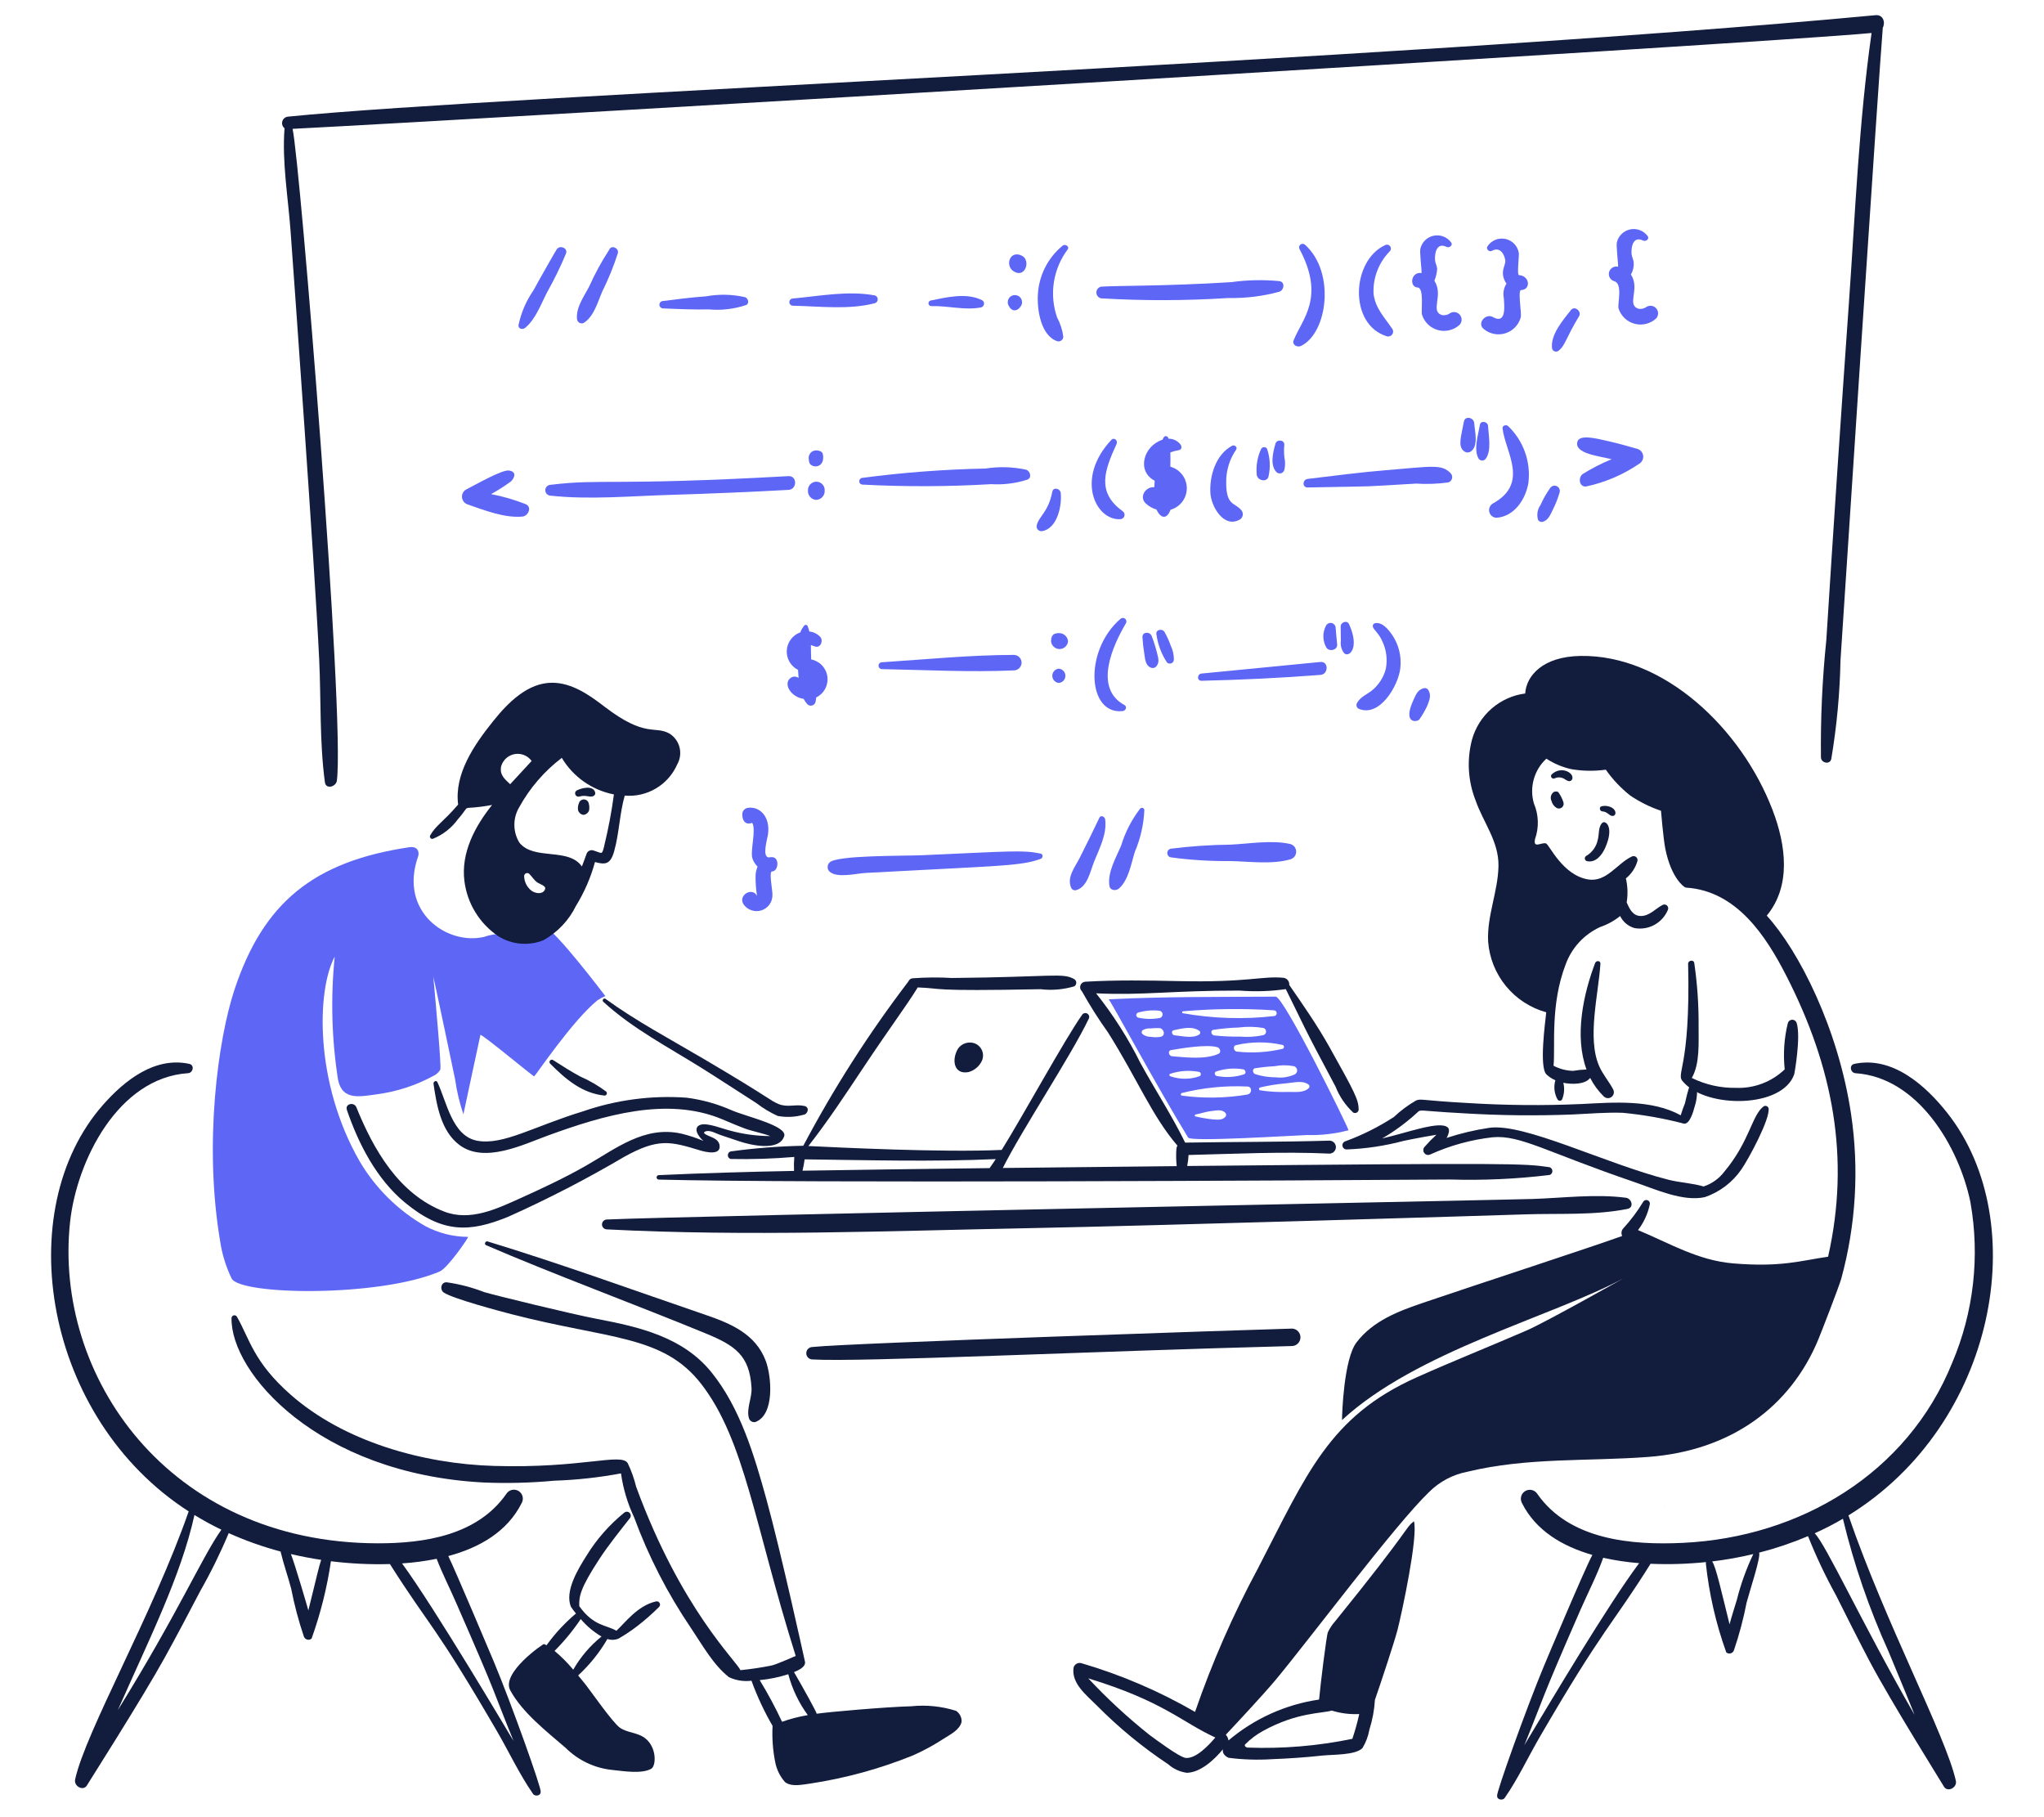
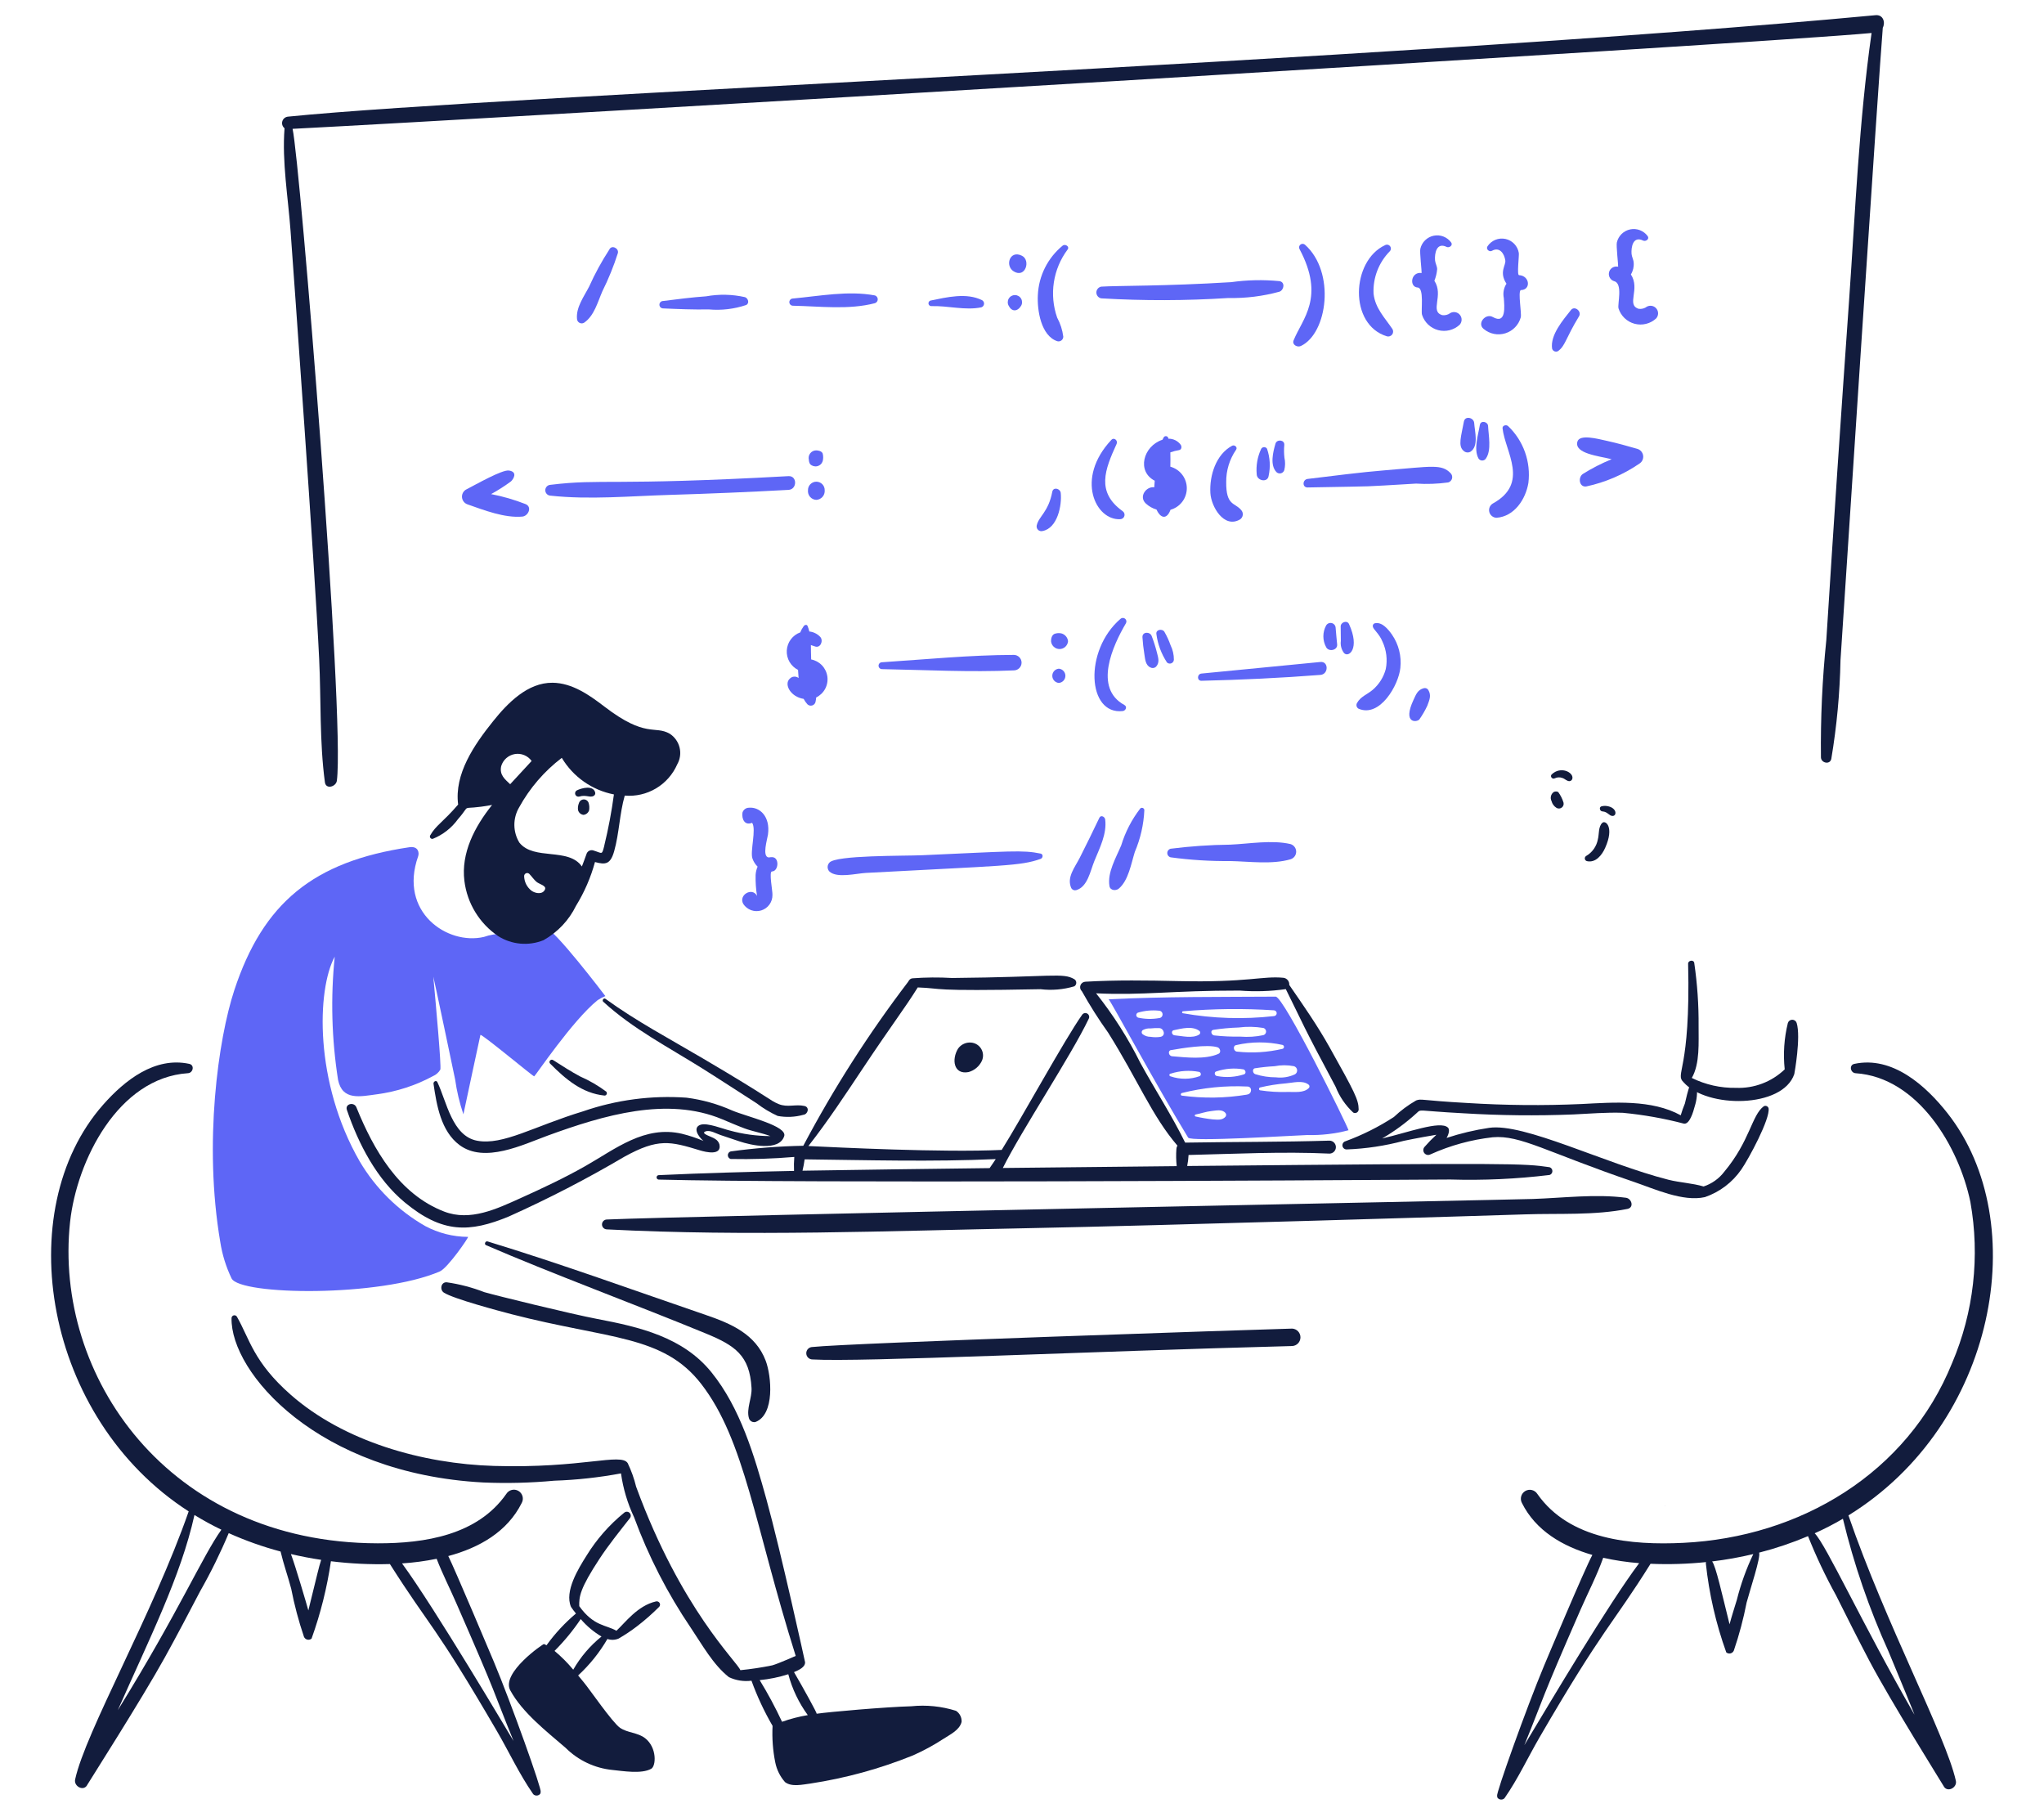
<svg xmlns="http://www.w3.org/2000/svg" width="540" height="480" viewBox="0 0 540 480" fill="none">
  <path d="M419.224 227.461C421.57 228.001 423.228 225.841 424.07 223.951C426.549 218.411 424.148 216.575 423.317 217.345C422.202 218.362 422.507 220.401 422.121 221.778C421.946 222.676 421.582 223.526 421.051 224.271C420.521 225.016 419.837 225.639 419.045 226.098C418.922 226.174 418.822 226.284 418.76 226.416C418.697 226.547 418.674 226.693 418.693 226.837C418.712 226.982 418.772 227.117 418.866 227.228C418.96 227.339 419.084 227.42 419.224 227.461Z" fill="#121C3D" />
  <path d="M423.36 214.331C424.71 214.407 425.134 215.541 426.022 215.53C427.056 215.53 427.216 213.821 425.361 213.119C424.662 212.856 423.902 212.802 423.174 212.962C422.358 213.127 422.596 214.302 423.36 214.331Z" fill="#121C3D" />
  <path d="M410.451 209.226C410.094 209.491 409.842 209.875 409.74 210.308C409.638 210.741 409.692 211.196 409.892 211.594C410.086 212.355 410.571 213.009 411.242 213.416C411.456 213.533 411.699 213.585 411.942 213.566C412.184 213.548 412.416 213.459 412.609 213.311C412.803 213.162 412.948 212.961 413.029 212.732C413.11 212.502 413.123 212.254 413.065 212.017C412.759 211.013 412.286 210.068 411.666 209.22C411.48 209.116 411.271 209.062 411.058 209.063C410.845 209.064 410.636 209.12 410.451 209.226Z" fill="#121C3D" />
  <path d="M410.756 205.586C411.067 205.437 411.404 205.352 411.748 205.337C412.092 205.321 412.435 205.376 412.757 205.497C413.44 205.707 413.872 206.307 414.596 206.347C414.813 206.341 415.02 206.252 415.173 206.099C415.327 205.945 415.416 205.738 415.422 205.521C415.584 203.977 412.322 202.305 409.952 204.546C409.393 205.065 410.103 205.948 410.756 205.586Z" fill="#121C3D" />
  <path d="M474.66 270.216C474.583 269.967 474.429 269.75 474.22 269.595C474.01 269.44 473.757 269.357 473.496 269.357C473.236 269.357 472.983 269.44 472.773 269.595C472.564 269.75 472.409 269.967 472.333 270.216C471.345 274.22 471.063 278.365 471.498 282.466C469.789 284.106 467.767 285.384 465.552 286.223C463.337 287.063 460.975 287.446 458.608 287.35C454.57 287.422 450.574 286.525 446.953 284.737C449.142 280.957 448.718 275.211 448.748 271.064C448.793 265.473 448.409 259.888 447.601 254.356C447.466 253.427 445.956 253.657 445.981 254.572C446.674 283.087 442.379 283.565 444.776 285.868C450.919 292.826 470.966 292.796 474.031 283.708C474.066 283.551 475.808 273.945 474.66 270.216Z" fill="#121C3D" />
  <path d="M467.235 292.745C467.199 292.616 467.135 292.497 467.046 292.397C466.957 292.298 466.847 292.22 466.723 292.169C466.6 292.119 466.466 292.098 466.333 292.107C466.2 292.116 466.071 292.156 465.955 292.224C462.769 294.583 462.337 301.355 455.536 309.504C454.149 311.327 452.242 312.686 450.066 313.402C447.096 312.517 443.815 312.39 440.778 311.623C424.038 307.379 402.64 296.552 393.401 297.915C389.588 298.485 385.831 299.376 382.169 300.58C382.401 300.207 383.233 298.563 382.528 297.856C380.546 295.874 371.66 299.252 365.143 300.72C368.392 298.831 371.43 296.601 374.207 294.068C375.578 292.858 373.937 293.401 386.627 294.068C396.273 294.658 405.943 294.762 415.6 294.378C419.977 294.178 424.354 293.784 428.736 293.941C434.172 294.458 439.558 295.413 444.841 296.797C446.367 297.097 447.35 293.687 447.736 292.207C448.274 290.513 448.457 288.727 448.276 286.959C448.219 286.767 448.108 286.597 447.956 286.467C447.805 286.338 447.619 286.255 447.421 286.229C447.224 286.203 447.023 286.235 446.843 286.321C446.663 286.407 446.511 286.543 446.407 286.713C445.898 288.28 445.471 289.872 445.127 291.484C444.706 292.503 444.338 293.544 444.026 294.602C436.369 290.377 426.263 291.187 417.895 291.619C407.809 292.069 397.705 291.979 387.628 291.349C375.262 290.668 375.535 290.153 374.128 290.679C372.003 291.898 370.029 293.365 368.248 295.048C364.236 297.66 359.942 299.81 355.447 301.458C355.193 301.531 354.974 301.693 354.829 301.914C354.685 302.136 354.625 302.402 354.66 302.663C354.696 302.925 354.824 303.166 355.022 303.341C355.22 303.516 355.474 303.614 355.739 303.618C360.848 303.433 365.92 302.671 370.859 301.347C373.456 300.791 379.164 299.754 379.477 299.74C378.38 300.742 377.342 301.806 376.367 302.926C376.159 303.148 376.037 303.436 376.023 303.739C376.008 304.042 376.102 304.34 376.288 304.58C376.473 304.82 376.738 304.987 377.035 305.049C377.332 305.112 377.642 305.067 377.908 304.922C383.123 302.566 388.675 301.041 394.362 300.402C401.693 299.762 408.502 304.295 431.679 312.198C437.098 314.045 444.639 317.528 450.425 316.21C454.325 314.87 457.693 312.315 460.034 308.92C461.913 306.245 467.716 295.491 467.235 292.745Z" fill="#121C3D" />
  <path d="M439.83 397.732C439.838 397.73 439.845 397.725 439.85 397.718C439.856 397.712 439.858 397.704 439.858 397.695C439.858 397.687 439.856 397.679 439.85 397.672C439.845 397.666 439.838 397.661 439.83 397.659C439.781 397.659 439.781 397.732 439.83 397.732Z" fill="#121C3D" />
  <path d="M160.286 324.732C197.389 326.654 234.849 325.134 271.987 324.41C306.277 323.741 393.63 321.076 403.037 320.765C411.866 320.474 421.286 321.07 429.956 319.329C431.773 318.962 431.079 316.58 429.554 316.381C421.554 315.33 413.003 316.432 404.943 316.702C396.622 316.972 181.599 321.181 160.286 322.126C159.95 322.141 159.634 322.285 159.402 322.528C159.17 322.771 159.041 323.093 159.041 323.429C159.041 323.765 159.17 324.087 159.402 324.33C159.634 324.573 159.95 324.716 160.286 324.732V324.732Z" fill="#121C3D" />
  <path d="M259.394 280.233C259.054 280.947 258.565 281.579 257.959 282.088C257.354 282.596 256.646 282.969 255.884 283.181C251.934 283.94 251.346 279.839 253.117 276.971C253.507 276.427 254.033 275.994 254.643 275.717C255.253 275.44 255.925 275.328 256.592 275.392C257.137 275.442 257.663 275.622 258.125 275.917C258.587 276.212 258.971 276.613 259.246 277.087C259.52 277.561 259.677 278.095 259.703 278.642C259.729 279.189 259.623 279.735 259.394 280.233Z" fill="#121C3D" />
  <path d="M409.385 308.313C402.554 307.317 400.178 307.16 313.64 307.992C313.836 307.033 313.958 306.061 314.005 305.084C326.411 304.787 338.796 304.144 351.216 304.719C351.67 304.719 352.105 304.539 352.426 304.218C352.747 303.897 352.928 303.462 352.928 303.008C352.928 302.554 352.747 302.118 352.426 301.797C352.105 301.476 351.67 301.296 351.216 301.296C338.526 301.676 325.801 301.601 313.105 301.817C309.595 294.643 305.105 287.777 301.279 280.784C298.035 274.254 294.111 268.085 289.572 262.378C302.027 262.975 309.574 261.635 327.505 261.657C331.57 261.981 335.658 261.851 339.695 261.271C344.531 270.991 343.71 269.968 352.868 287.094C353.886 289.673 355.47 291.991 357.504 293.876C357.65 293.959 357.814 294.002 357.982 294.002C358.149 294.001 358.314 293.957 358.459 293.874C358.604 293.79 358.725 293.67 358.809 293.526C358.894 293.381 358.939 293.217 358.941 293.05C358.914 290.471 357.89 288.492 351.262 276.639C348.022 270.848 344.355 265.602 340.605 260.169C340.645 259.718 340.508 259.269 340.224 258.916C339.939 258.564 339.529 258.336 339.079 258.279C333.48 257.739 329.794 259.567 311.215 259.151C303.115 258.971 294.848 258.844 286.759 259.313C286.47 259.322 286.189 259.416 285.954 259.585C285.719 259.754 285.54 259.989 285.44 260.261C285.34 260.532 285.323 260.828 285.392 261.109C285.461 261.39 285.613 261.644 285.827 261.838C287.933 265.608 290.247 269.257 292.758 272.77C300.545 285.147 304.314 294.767 311.059 302.613C310.896 302.876 310.803 303.176 310.789 303.485C310.678 304.999 310.705 306.52 310.87 308.03C295.552 308.181 280.24 308.343 264.935 308.516C269.873 298.593 283.025 278.783 287.615 269.131C287.751 268.896 287.788 268.618 287.719 268.356C287.65 268.094 287.479 267.871 287.245 267.735C287.011 267.599 286.732 267.561 286.47 267.631C286.209 267.7 285.985 267.87 285.849 268.105C281.359 274.431 269.935 295.288 264.638 303.745C249.137 304.482 220.93 303.067 213.57 302.719C218.719 296.147 223.29 289.202 227.918 282.253C236.004 270.122 238.799 266.674 242.46 260.825C249.566 261.074 244.666 261.881 274.903 261.293C277.894 261.653 280.927 261.394 283.813 260.534C283.975 260.434 284.108 260.295 284.2 260.13C284.293 259.965 284.341 259.778 284.341 259.589C284.341 259.399 284.293 259.213 284.2 259.048C284.108 258.882 283.975 258.743 283.813 258.644C280.795 256.881 278.181 258.082 251.527 258.331C248.038 258.125 244.54 258.153 241.056 258.414C240.489 258.495 240.268 258.733 239.887 259.381C229.492 273.02 220.238 287.492 212.22 302.651C205.798 302.771 199.389 303.27 193.026 304.144C192.811 304.209 192.624 304.341 192.49 304.521C192.357 304.7 192.285 304.918 192.285 305.142C192.285 305.366 192.357 305.583 192.49 305.763C192.624 305.943 192.811 306.075 193.026 306.14C198.637 306.253 204.251 306.073 209.844 305.6C209.74 306.827 209.718 308.06 209.776 309.29C197.848 309.523 185.933 309.857 174.01 310.408C173.861 310.418 173.721 310.485 173.619 310.594C173.518 310.703 173.461 310.846 173.461 310.995C173.461 311.145 173.518 311.288 173.619 311.397C173.721 311.506 173.861 311.573 174.01 311.583C212.036 312.579 345.257 311.81 383.162 311.561C391.922 311.822 400.688 311.421 409.388 310.362C409.603 310.29 409.789 310.153 409.922 309.969C410.054 309.784 410.125 309.563 410.125 309.337C410.125 309.11 410.053 308.889 409.92 308.705C409.787 308.522 409.6 308.384 409.385 308.313V308.313ZM212.015 309.236C212.253 308.247 212.44 307.246 212.574 306.237C229.357 306.437 246.272 306.923 263.064 306.169C262.524 307.004 261.97 307.789 261.444 308.551C250.379 308.68 222.861 309.042 212.015 309.236Z" fill="#121C3D" />
  <path d="M337.017 263.258C322.572 263.361 307.606 263.22 292.899 263.957C293.671 264.767 305.435 286.667 313.894 300.499C314.609 301.66 341.434 299.94 345.376 299.813C349.046 299.911 352.712 299.486 356.262 298.55C355.779 296.922 339.152 263.242 337.017 263.258ZM338.834 276.013C338.945 276.046 339.042 276.115 339.111 276.208C339.181 276.301 339.218 276.414 339.218 276.53C339.218 276.646 339.181 276.759 339.111 276.852C339.042 276.945 338.945 277.013 338.834 277.047C334.908 277.971 330.853 278.22 326.843 277.784C325.885 277.762 325.601 276.191 326.611 276.051C330.631 275.127 334.808 275.114 338.834 276.013V276.013ZM328.703 283.767C326.394 284.524 323.931 284.685 321.543 284.237C320.876 284.178 320.644 283.157 321.381 283C323.685 282.239 326.142 282.058 328.533 282.474C329.068 282.639 329.292 283.5 328.703 283.767ZM320.771 273.507C320.012 273.41 319.653 272.173 320.568 272.025C322.764 271.688 324.979 271.485 327.199 271.415C329.387 271.134 331.604 271.174 333.779 271.534C333.983 271.594 334.162 271.718 334.289 271.889C334.417 272.059 334.485 272.266 334.485 272.479C334.485 272.691 334.417 272.898 334.289 273.068C334.162 273.239 333.983 273.363 333.779 273.424C331.78 273.849 329.729 273.981 327.691 273.818C325.376 273.858 323.061 273.752 320.76 273.499L320.771 273.507ZM312.555 267.122C320.527 266.435 328.54 266.35 336.525 266.868C336.729 266.868 336.924 266.949 337.067 267.093C337.211 267.236 337.292 267.431 337.292 267.635C337.292 267.838 337.211 268.033 337.067 268.177C336.924 268.321 336.729 268.402 336.525 268.402C328.52 269.3 320.428 269.044 312.495 267.643C312.174 267.581 312.271 267.119 312.555 267.114V267.122ZM310.106 272.122C312.204 271.677 315.076 270.902 316.915 272.352C316.978 272.416 317.026 272.494 317.055 272.58C317.083 272.666 317.092 272.757 317.081 272.846C317.069 272.936 317.038 273.021 316.989 273.097C316.939 273.173 316.874 273.236 316.796 273.283C315.017 274.39 312.25 273.631 310.292 273.469C309.568 273.402 309.309 272.284 310.106 272.114V272.122ZM300.699 267.462C302.488 266.946 304.36 266.779 306.212 266.971C306.462 266.984 306.698 267.092 306.87 267.274C307.042 267.455 307.138 267.696 307.138 267.947C307.138 268.197 307.042 268.438 306.87 268.619C306.698 268.801 306.462 268.91 306.212 268.923C304.385 269.242 302.512 269.203 300.699 268.809C300.552 268.767 300.422 268.678 300.33 268.556C300.237 268.434 300.187 268.285 300.187 268.132C300.187 267.978 300.237 267.829 300.33 267.707C300.422 267.585 300.552 267.496 300.699 267.454V267.462ZM306.639 273.872C305.756 274.012 304.857 274.012 303.974 273.872C303.19 273.886 302.426 273.625 301.814 273.135C301.743 273.061 301.689 272.971 301.657 272.874C301.625 272.777 301.615 272.673 301.627 272.571C301.64 272.469 301.675 272.372 301.73 272.285C301.786 272.199 301.859 272.125 301.946 272.071C302.572 271.744 303.276 271.599 303.979 271.652C304.76 271.563 305.546 271.536 306.331 271.571C307.53 271.69 308.016 273.588 306.631 273.864L306.639 273.872ZM309.406 277.382C312.15 276.874 318.997 275.786 321.656 276.631C322.364 276.853 322.69 278.022 321.889 278.373C318.379 279.92 313.357 279.31 309.631 279.004C308.75 278.913 308.437 277.538 309.398 277.36L309.406 277.382ZM309.266 283.605C311.699 282.815 314.292 282.654 316.804 283.135C316.919 283.17 317.021 283.236 317.099 283.328C317.177 283.419 317.226 283.53 317.242 283.649C317.258 283.768 317.239 283.888 317.188 283.997C317.136 284.105 317.055 284.196 316.953 284.259C314.472 285.151 311.761 285.172 309.266 284.318C309.176 284.308 309.093 284.266 309.032 284.199C308.972 284.132 308.938 284.045 308.937 283.954C308.936 283.864 308.968 283.776 309.027 283.708C309.086 283.64 309.168 283.596 309.258 283.584L309.266 283.605ZM323.846 294.872C322.982 295.987 321.702 295.75 320.39 295.682C318.846 295.511 317.314 295.251 315.8 294.902C315.753 294.881 315.713 294.846 315.685 294.802C315.657 294.759 315.642 294.708 315.642 294.656C315.642 294.605 315.657 294.554 315.685 294.51C315.713 294.467 315.753 294.432 315.8 294.411C317.272 294.127 318.605 293.622 320.12 293.466C321.316 293.339 322.874 292.945 323.738 293.979C323.844 294.095 323.911 294.242 323.929 294.399C323.947 294.555 323.915 294.713 323.838 294.851L323.846 294.872ZM329.486 289.132C323.772 290.083 317.948 290.174 312.206 289.402C311.842 289.321 311.901 288.83 312.206 288.724C317.851 287.306 323.673 286.725 329.486 286.999C330.885 286.953 330.817 288.978 329.478 289.111L329.486 289.132ZM331.609 282.174C333.334 281.904 334.978 281.729 336.739 281.634C338.432 281.299 340.175 281.299 341.869 281.634C342.083 281.703 342.274 281.831 342.418 282.004C342.562 282.178 342.654 282.388 342.682 282.612C342.71 282.835 342.674 283.062 342.578 283.266C342.482 283.47 342.329 283.642 342.139 283.762C340.571 284.499 338.828 284.78 337.108 284.572C335.246 284.576 333.393 284.292 331.617 283.732C330.907 283.492 330.766 282.28 331.6 282.153L331.609 282.174ZM340.2 288.436C337.762 288.515 335.322 288.371 332.91 288.004C332.516 287.944 332.545 287.326 332.91 287.245C335.151 286.714 337.429 286.353 339.725 286.165C341.615 286.016 344.08 285.271 345.665 286.462C345.741 286.509 345.806 286.573 345.855 286.649C345.903 286.725 345.935 286.81 345.946 286.899C345.957 286.989 345.949 287.079 345.921 287.165C345.892 287.25 345.846 287.328 345.784 287.393C344.385 288.784 342.09 288.376 340.2 288.436Z" fill="#5E66F6" />
-   <path d="M489.019 294.203C485.66 271.742 475.332 251.289 466.76 241.861C473.21 234.047 471.89 223.347 468.277 213.924C460.045 192.432 439.584 172.9 417.536 173.262C407.546 173.421 403.226 178.529 402.94 183.173C399.654 183.606 396.568 184.996 394.067 187.171C391.566 189.345 389.761 192.208 388.876 195.402C387.49 200.685 387.815 206.272 389.804 211.359C391.851 217.253 395.99 222.237 395.879 228.749C395.761 235.499 392.804 241.915 393.147 248.702C393.466 253.021 395.113 257.134 397.861 260.48C400.609 263.826 404.325 266.24 408.499 267.392C408.245 269.922 406.588 281.837 408.537 283.786C409.231 284.442 410.034 284.971 410.91 285.35C410.662 286.192 410.586 287.075 410.686 287.947C410.786 288.819 411.061 289.662 411.494 290.426C411.556 290.527 411.643 290.61 411.746 290.668C411.85 290.726 411.966 290.756 412.085 290.756C412.203 290.756 412.32 290.726 412.424 290.668C412.527 290.61 412.614 290.527 412.676 290.426C413.261 289.029 413.378 287.48 413.011 286.011C415.187 286.457 418.729 286.516 420.109 284.731C421.036 286.557 422.259 288.216 423.727 289.643C423.998 289.898 424.352 290.049 424.724 290.068C425.097 290.086 425.464 289.971 425.759 289.743C426.054 289.515 426.258 289.19 426.335 288.825C426.411 288.46 426.355 288.08 426.176 287.753C425.058 285.633 423.444 283.816 422.477 281.599C419.237 274.19 422.31 262.599 422.812 254.553C422.863 253.703 421.689 253.668 421.421 254.367C418.295 262.567 415.897 273.723 419.135 282.498C417.949 282.537 416.768 282.659 415.6 282.863C413.795 282.818 412.024 282.356 410.427 281.513C410.932 276.445 409.49 265.456 413.643 254.696C414.435 252.536 415.648 250.555 417.212 248.868C418.776 247.18 420.659 245.82 422.752 244.866C424.666 244.216 426.451 243.234 428.023 241.963C428.395 242.733 428.926 243.415 429.581 243.965C430.237 244.514 431.001 244.918 431.824 245.149C433.609 245.471 435.45 245.178 437.045 244.316C438.64 243.455 439.896 242.077 440.605 240.408C440.708 240.215 440.746 239.994 440.713 239.778C440.68 239.562 440.579 239.362 440.424 239.209C440.268 239.055 440.068 238.955 439.851 238.925C439.635 238.894 439.414 238.934 439.223 239.039C437.37 240.014 435.829 241.896 433.609 241.955C431.39 242.015 430.515 240.119 429.748 238.361C430.093 236.255 430.023 234.101 429.54 232.022C431.009 230.845 432.075 229.241 432.591 227.432C432.64 227.234 432.63 227.027 432.563 226.835C432.495 226.644 432.374 226.475 432.213 226.351C432.051 226.228 431.858 226.153 431.655 226.137C431.452 226.122 431.25 226.165 431.071 226.263C427.189 228.115 424.383 233.132 419.515 232.292C412.765 231.125 409.32 223.112 408.445 222.793C407.338 222.377 404.962 224.313 405.535 221.64C406.618 218.576 406.512 215.216 405.238 212.225C404.633 210.143 404.621 207.934 405.203 205.845C405.784 203.756 406.936 201.87 408.529 200.399C410.555 201.72 412.803 202.661 415.166 203.178C418.163 203.685 421.221 203.728 424.232 203.305C426.047 205.892 428.23 208.201 430.712 210.157C433.221 211.847 435.946 213.194 438.812 214.161C438.812 214.161 439.422 221.451 439.935 224.081C441.515 232.119 445.011 234.284 445.011 234.284C445.136 234.284 445.195 234.452 445.503 234.465C458.757 235.348 466.511 247.131 471.998 257.891C484.28 281.958 488.84 305.907 482.96 331.952C475.67 333.013 470.54 334.77 457.931 333.723C448.54 332.948 441.113 328.401 432.74 324.926C434.272 322.924 435.337 320.605 435.858 318.138C435.909 317.921 435.882 317.692 435.781 317.493C435.68 317.293 435.511 317.136 435.306 317.049C435.1 316.962 434.87 316.95 434.656 317.016C434.443 317.082 434.259 317.221 434.138 317.409C432.62 319.933 430.849 322.297 428.855 324.464C428.605 324.73 428.443 325.066 428.391 325.427C428.339 325.788 428.399 326.156 428.563 326.481C419.583 329.708 391.765 338.764 376.075 344.088C369.457 346.337 362.75 348.859 358.368 354.599C355.026 358.968 354.534 373.472 354.551 375.095C374.231 356.905 409.901 347.844 428.876 337.681C428.838 337.703 408.356 349.261 403.283 351.451C393.636 355.633 383.872 359.527 374.279 363.812C351.124 374.166 345.23 389.372 332.289 414.369C325.753 426.508 320.211 439.157 315.716 452.191C306.251 446.709 296.161 442.386 285.663 439.314C285.241 439.201 284.791 439.259 284.411 439.475C284.031 439.69 283.751 440.047 283.632 440.467C282.976 444.666 287.042 447.757 289.721 450.457C295.482 456.285 301.826 461.508 308.653 466.042C310.03 467.261 311.741 468.039 313.565 468.275C317.099 468.188 320.703 464.959 323.079 462.065C322.923 462.926 323.314 463.706 324.543 464.308C328.34 464.801 332.175 464.925 335.996 464.681C340.492 464.511 344.987 464.198 349.458 463.714C352.094 463.431 358.033 463.655 359.932 461.765C360.849 460.263 361.476 458.601 361.778 456.867C362.587 454.323 363.077 451.688 363.236 449.024C365.067 443.723 368.482 433.388 369.241 430.394C370.343 426.074 374.695 405.859 373.542 401.83C371.034 403.828 373.175 403.013 352.704 428.29C351.944 429.145 351.308 430.102 350.814 431.133C350.433 432.035 348.856 444.874 348.484 448.929C339.651 450.219 331.357 453.961 324.545 459.729C324.471 459.166 324.228 458.639 323.849 458.217C325.569 456.395 333.501 447.917 336.903 443.861C345.751 433.272 368.523 402.77 377.568 394.087C380.334 391.342 383.855 389.484 387.682 388.751C403.504 384.917 419.423 386.051 435.513 384.836C457.383 383.179 473.043 371.536 480.389 353.786C481.1 352.083 485.927 339.655 486.448 337.719C490.315 323.549 491.191 308.729 489.019 294.203V294.203ZM313.305 464.357C311.699 464.252 305.205 459.392 303.666 458.255C297.917 453.685 292.515 448.694 287.504 443.324C307.522 449.461 312.093 454.842 321.071 458.951C319.14 461.252 315.927 464.527 313.305 464.357ZM328.965 460.755C330.376 459.338 331.986 458.134 333.744 457.18C342.781 452.22 349.367 452.625 351.821 451.837C354.173 452.568 356.635 452.88 359.095 452.76C358.607 454.972 358 457.156 357.277 459.302C348.174 461.186 338.876 461.963 329.586 461.616C329.36 461.622 328.59 461.26 328.963 460.755H328.965Z" fill="#121C3D" />
  <path d="M143.972 244.987C143.098 245.115 142.288 245.522 141.664 246.148C140.808 246.755 139.836 247.18 138.809 247.395C137.782 247.61 136.721 247.611 135.694 247.398C134.706 247.19 133.769 246.78 132.762 246.661C131.082 246.653 129.414 246.933 127.829 247.487C118.198 249.736 105.249 240.924 110.473 226.173C110.8 225.242 110.511 223.441 108.143 223.792C82.839 227.548 69.517 238.453 61.906 261.538C57.664 274.398 53.741 301.979 58.199 328.104C58.718 331.429 59.723 334.659 61.182 337.692C63.415 342.157 100.262 342.687 116.189 335.847C118.295 334.946 123.952 326.716 123.646 326.716C119.696 326.697 115.81 325.714 112.325 323.851C105.173 319.756 99.211 313.87 95.024 306.771C83.02 285.916 83.684 261.479 88.43 252.693C87.326 263.531 87.621 274.467 89.308 285.231C90.453 290.784 95.135 289.645 99.63 289.043C104.793 288.354 109.788 286.733 114.372 284.259C115.187 283.911 115.871 283.313 116.324 282.552C116.651 281.861 115.155 265.413 114.477 257.982C114.604 258.293 120.134 284.512 120.236 285.117C120.677 288.252 121.41 291.339 122.426 294.338C123.549 289.208 126.476 275.254 126.922 273.364C127.494 273.216 140.859 284.38 141.129 284.313C141.399 284.245 151.273 269.5 157.888 264.187C158.529 263.758 159.212 263.396 159.926 263.107C159.926 263.107 146.24 245.049 143.972 244.987Z" fill="#5E66F6" />
  <path d="M176.955 193.822C172.938 191.506 170.697 195.091 159.675 186.64C155.717 183.603 151.162 180.387 145.967 180.344C139.396 180.284 134.128 185.695 130.307 190.463C125.194 196.822 119.991 204.466 121.036 212.522C116.945 217.264 115.198 217.957 113.651 220.666C113.593 220.772 113.568 220.893 113.577 221.014C113.587 221.135 113.632 221.251 113.706 221.347C113.78 221.443 113.88 221.515 113.994 221.555C114.109 221.596 114.233 221.602 114.35 221.573C117.009 220.502 119.311 218.701 120.99 216.378C124.98 211.853 120.663 214.315 130.002 212.628C125.374 218.4 121.775 225.334 122.688 232.686C123.047 235.611 124.028 238.425 125.565 240.94C127.102 243.455 129.159 245.612 131.598 247.266C133.367 248.385 135.378 249.066 137.463 249.254C139.548 249.442 141.648 249.131 143.589 248.346C147.31 246.263 150.307 243.093 152.177 239.26C154.391 235.667 156.077 231.774 157.186 227.702C159.961 228.46 161.271 228.334 162.262 224.821C163.593 220.096 163.69 214.863 165.051 210.154C167.938 210.399 170.83 209.733 173.319 208.249C175.808 206.765 177.769 204.538 178.926 201.882C179.685 200.54 179.903 198.959 179.537 197.462C179.171 195.964 178.247 194.663 176.955 193.822V193.822ZM132.405 202.387C132.644 201.57 133.107 200.837 133.743 200.271C134.378 199.704 135.159 199.328 135.998 199.185C136.837 199.041 137.699 199.136 138.486 199.459C139.274 199.781 139.955 200.319 140.451 201.01C138.939 202.648 135.151 206.742 134.781 207.149C133.396 205.832 131.911 204.717 132.405 202.387ZM144.015 234.865C143.432 236.361 141.485 236.042 140.419 235.283C139.821 234.822 139.335 234.232 138.997 233.556C138.659 232.88 138.479 232.137 138.469 231.382C138.477 231.229 138.527 231.081 138.615 230.956C138.703 230.83 138.825 230.732 138.966 230.673C139.108 230.614 139.263 230.596 139.414 230.622C139.565 230.647 139.705 230.715 139.819 230.818C140.494 231.493 141.016 232.343 141.755 232.951C142.441 233.531 144.358 233.939 144.002 234.865H144.015ZM159.651 223.382C158.962 225.976 159.246 225.396 156.681 224.618C156.319 224.523 155.934 224.572 155.609 224.757C155.283 224.942 155.043 225.247 154.939 225.607C154.567 226.687 154.148 227.767 153.727 228.874C150.166 223.776 141.07 227.362 137.227 222.599C136.367 221.198 135.905 219.589 135.89 217.945C135.876 216.301 136.309 214.684 137.144 213.268C139.948 208.167 143.789 203.71 148.419 200.183C149.906 202.671 151.901 204.818 154.273 206.483C156.646 208.147 159.343 209.293 162.189 209.844C161.579 214.399 160.727 218.917 159.637 223.382H159.651Z" fill="#121C3D" />
  <path d="M152.947 212.142C152.706 212.72 152.624 213.352 152.709 213.972C152.791 214.305 152.973 214.605 153.229 214.832C153.486 215.059 153.805 215.203 154.146 215.244C154.484 215.208 154.804 215.076 155.068 214.862C155.332 214.648 155.528 214.363 155.633 214.04C155.741 213.41 155.705 212.764 155.528 212.15C155.451 211.867 155.283 211.618 155.05 211.44C154.818 211.263 154.533 211.167 154.24 211.167C153.948 211.168 153.664 211.263 153.431 211.439C153.198 211.615 153.028 211.861 152.947 212.142Z" fill="#121C3D" />
  <path d="M153.036 210.411C154.88 209.836 155.895 210.83 156.892 210.2C157.034 210.113 157.144 209.982 157.207 209.827C157.269 209.672 157.281 209.501 157.24 209.339C156.727 207.322 153.608 208.154 152.35 208.799C152.169 208.91 152.034 209.082 151.97 209.285C151.905 209.487 151.916 209.705 151.999 209.901C152.082 210.096 152.232 210.255 152.423 210.348C152.613 210.442 152.831 210.464 153.036 210.411V210.411Z" fill="#121C3D" />
  <path d="M159.37 264.605C167.2 271.787 176.65 276.639 185.587 282.25C190.388 285.263 195.121 288.376 199.897 291.43C201.615 292.754 203.481 293.875 205.456 294.77C207.708 295.188 210.025 295.086 212.231 294.473C213.457 294.332 213.956 292.469 212.541 292.143C210.206 291.603 208.019 292.596 205.726 291.638C203.005 290.49 204.433 290.614 185.652 279.558C177.012 274.46 168.102 269.741 159.961 263.841C159.511 263.509 158.962 264.23 159.37 264.605Z" fill="#121C3D" />
  <path d="M145.409 281.021C149.44 285.071 153.779 288.792 159.719 289.391C159.839 289.389 159.956 289.352 160.056 289.285C160.155 289.217 160.233 289.122 160.28 289.011C160.327 288.9 160.34 288.778 160.318 288.659C160.297 288.541 160.241 288.431 160.159 288.344C158.024 286.753 155.714 285.411 153.274 284.345C150.844 283.049 148.481 281.518 146.167 280.044C146.103 279.994 146.03 279.957 145.951 279.936C145.873 279.914 145.791 279.909 145.711 279.919C145.63 279.929 145.552 279.955 145.482 279.995C145.411 280.035 145.349 280.089 145.299 280.153C145.249 280.217 145.213 280.291 145.191 280.369C145.17 280.447 145.164 280.529 145.174 280.61C145.184 280.691 145.21 280.768 145.25 280.839C145.291 280.91 145.344 280.971 145.409 281.021Z" fill="#121C3D" />
  <path d="M193.425 293.331C189.591 291.62 185.526 290.479 181.362 289.945C172.118 289.293 162.837 290.516 154.078 293.541C141.048 297.497 132.902 302.605 126.05 301.317C119.44 300.081 117.998 290.957 115.549 285.843C115.258 285.228 114.445 285.703 114.529 286.275C115.357 291.929 116.486 298.795 121.397 302.457C128.007 307.376 138.121 302.367 144.715 299.956C159.527 294.556 176.275 289.586 190.768 295.636C192.748 296.463 194.713 297.318 196.709 298.066C198.704 298.814 201.355 299.281 203.526 300.091C199.876 300.079 196.243 299.578 192.726 298.601C190.976 298.185 186.897 296.519 185.104 297.092C182.944 297.791 184.397 300.17 185.836 301.366C183.991 300.588 182.089 299.957 180.147 299.476C170.297 297.202 162.648 303.453 154.702 307.975C149.143 311.137 143.362 313.848 137.525 316.48C131.274 319.302 124.227 322.69 117.347 320.031C105.389 315.425 98.717 303.739 94.152 292.491C93.541 290.979 91.085 291.567 91.643 293.182C94.724 302.195 99.503 311.453 106.944 317.617C116.864 325.82 124.051 325.623 134.444 321.321C144.897 316.63 155.083 311.363 164.954 305.545C173.888 300.623 177.047 301.463 184.972 303.877C186.462 304.33 190.755 305.351 190.056 302.257C189.875 301.661 189.473 301.158 188.932 300.85C188.263 300.31 184.845 299.419 186.395 298.855C187.585 298.415 189.148 299.414 190.345 299.808C192.027 300.364 193.703 300.939 195.377 301.495C198.22 302.443 205.818 304.249 207.174 300.121C208.078 297.416 197.346 294.98 193.425 293.331Z" fill="#121C3D" />
  <path d="M128.393 328.898C144.998 336.109 168.971 345.017 186.378 352.193C194.208 355.409 198.061 358.023 198.545 366.617C198.693 369.273 197.116 372.152 197.867 374.625C197.971 374.983 198.21 375.286 198.535 375.47C198.859 375.653 199.243 375.703 199.603 375.608C204.733 373.626 203.828 363.504 202.289 359.435C199.633 352.415 193.158 349.634 186.502 347.355C167.316 340.791 148.198 333.825 128.804 327.915C128.25 327.745 127.829 328.652 128.393 328.898Z" fill="#121C3D" />
  <path d="M130.469 438.942C129.989 437.789 120.053 414.226 118.43 411.024C126.652 408.82 134.036 404.608 137.832 397.003C138.132 396.462 138.208 395.826 138.045 395.231C137.881 394.635 137.491 394.127 136.957 393.816C136.424 393.505 135.79 393.415 135.191 393.565C134.592 393.715 134.076 394.095 133.753 394.621C126.139 405.51 112.223 407.684 99.787 407.659C44.234 407.541 14.116 363.236 18.517 322.753C20.28 306.588 31.207 284.683 49.669 283.478C51.019 283.397 51.47 281.335 50.004 281.016C40.924 279.058 32.962 285.336 27.259 291.792C2.589 319.745 11.664 374.682 49.847 399.227C40.449 426.208 22.561 457.501 19.848 470.035C19.445 471.895 22.186 473.315 23.088 471.404C23.215 471.134 37.533 448.683 43.546 437.802C46.745 432.011 49.826 426.163 52.885 420.298C55.704 415.344 58.222 410.224 60.426 404.968C64.854 406.956 69.435 408.581 74.126 409.828C74.901 413.13 76.075 416.399 76.926 419.642C77.766 423.948 78.895 428.193 80.303 432.348C80.381 432.534 80.502 432.698 80.655 432.828C80.808 432.959 80.99 433.051 81.186 433.098C81.381 433.145 81.585 433.145 81.781 433.099C81.976 433.053 82.158 432.961 82.312 432.832C84.692 426.206 86.405 419.36 87.426 412.395C92.594 413.037 97.804 413.286 103.01 413.138C113.832 430.188 114.526 428.493 131.298 457.294C134.468 462.742 137.222 468.666 140.816 473.839C141.396 474.671 142.976 474.277 142.819 473.28C143.329 473.04 135 449.742 130.469 438.942ZM31.123 451.734C39.315 433.145 47.776 416.426 51.373 400.18C53.687 401.595 56.06 402.897 58.487 404.066C53.46 411.11 47.285 425.658 31.123 451.734V451.734ZM81.462 425.388C81.138 424.156 77.952 413.321 76.856 410.497C79.499 411.113 82.164 411.628 84.85 412.028C84.051 414.582 84.154 414.571 81.462 425.388ZM106.215 412.968C109.286 412.767 112.339 412.36 115.355 411.747C116.888 415.722 118.865 419.577 120.55 423.463C132.135 449.947 129.654 445.076 135.67 459.869C134.425 457.823 114.969 424.915 106.215 412.973V412.968Z" fill="#121C3D" />
  <path d="M488.336 400.286C527.388 376.234 537.095 322.852 514.561 294.122C508.764 286.737 499.943 278.856 489.888 281.021C488.43 281.334 488.862 283.397 490.217 283.486C506.731 284.566 517.547 302.97 520.552 317.506C523.112 331.843 521.436 346.616 515.73 360.015C503.912 389.243 475.519 406.039 444.706 407.535C431.044 408.205 414.655 406.776 406.148 394.616C405.819 394.1 405.304 393.732 404.711 393.588C404.117 393.444 403.491 393.536 402.963 393.844C402.435 394.152 402.048 394.653 401.881 395.241C401.715 395.829 401.783 396.458 402.07 396.997C405.726 404.328 412.838 408.472 420.684 410.729C418.543 414.696 408.429 438.788 407.913 440.022C403.38 450.822 395.061 474.123 395.536 474.339C395.388 475.327 396.951 475.737 397.537 474.895C401.007 469.916 403.655 464.216 406.698 458.965C423.662 429.745 425.936 429.249 436.053 413.065C440.941 413.271 445.839 413.123 450.706 412.619C450.671 412.725 450.655 412.835 450.66 412.946C451.513 420.975 453.326 428.873 456.06 436.471C456.213 436.6 456.395 436.691 456.59 436.737C456.785 436.783 456.988 436.782 457.183 436.735C457.378 436.687 457.559 436.595 457.711 436.465C457.864 436.334 457.983 436.17 458.06 435.985C459.474 431.837 460.602 427.597 461.438 423.295C462.28 420.096 465.248 411.218 464.729 410.124C469.142 408.996 473.463 407.538 477.657 405.761C479.79 411.119 482.258 416.336 485.047 421.383C487.958 427.197 490.874 433.015 493.903 438.769C499.53 449.434 513.327 471.463 513.448 471.73C514.355 473.637 517.131 472.251 516.713 470.38C514.08 458.546 498.231 429.033 488.336 400.286ZM402.718 460.971C408.191 447.514 406.679 450.049 417.542 425.226C419.529 420.692 421.883 416.167 423.549 411.48C426.677 412.177 429.85 412.652 433.045 412.9C424.907 423.759 409.914 448.98 402.718 460.971ZM458.854 422.59C458.222 424.688 457.504 426.862 456.926 429.049C454.92 420.987 453.281 413.607 452.32 412.446C455.981 412.007 459.614 411.358 463.201 410.502C461.353 414.377 459.897 418.426 458.854 422.59V422.59ZM505.748 452.879C491.827 428.641 482.444 408.04 479.417 405.011C481.972 403.869 484.462 402.588 486.875 401.171C489.778 413.211 493.813 424.95 498.925 436.231C501.439 442.268 506.034 453.378 505.748 452.879Z" fill="#121C3D" />
  <path d="M214.65 359.092C227.478 359.834 286.74 356.972 341.372 355.549C341.963 355.521 342.521 355.266 342.93 354.837C343.338 354.408 343.566 353.839 343.566 353.246C343.566 352.654 343.338 352.085 342.93 351.656C342.521 351.227 341.963 350.972 341.372 350.943C331.482 351.213 224.383 354.753 214.65 355.803C214.214 355.803 213.796 355.976 213.487 356.285C213.179 356.593 213.006 357.011 213.006 357.448C213.006 357.884 213.179 358.302 213.487 358.61C213.796 358.919 214.214 359.092 214.65 359.092V359.092Z" fill="#121C3D" />
  <path d="M173.286 423.012C168.407 424.135 165.186 428.606 162.853 430.758C160.118 429.165 156.862 429.605 153.036 424.262C152.955 421.778 153.187 419.647 158.401 411.715C160.831 408.016 163.655 404.546 166.371 401.063C166.551 400.864 166.648 400.603 166.641 400.335C166.634 400.066 166.524 399.81 166.334 399.621C166.145 399.431 165.889 399.321 165.62 399.314C165.352 399.307 165.091 399.404 164.892 399.584C160.954 402.782 157.587 406.624 154.934 410.948C152.774 414.372 149.091 420.333 150.849 424.448C151.255 425.056 151.694 425.642 152.164 426.203C149.234 428.668 146.619 431.486 144.38 434.592C144.166 434.459 143.939 434.348 143.702 434.263C143.494 434.203 132.308 441.893 134.808 446.499C138.016 452.409 144.418 457.358 149.426 461.681C152.749 464.992 157.113 467.056 161.781 467.524C164.519 467.794 169.468 468.655 172.041 467.219C173.34 466.498 173.605 461.638 170.456 459.159C168.491 457.609 165.796 457.766 163.795 456.384C161.795 455.001 155.817 446.291 154.262 444.415C153.762 443.812 152.739 442.56 152.739 442.56C155.783 439.755 158.388 436.509 160.469 432.931C161.431 433.256 162.478 433.22 163.415 432.829C165.105 431.858 166.728 430.775 168.275 429.589C170.344 428.004 172.305 426.283 174.145 424.437C174.272 424.299 174.351 424.124 174.37 423.937C174.389 423.751 174.347 423.563 174.25 423.402C174.153 423.242 174.007 423.117 173.833 423.046C173.659 422.976 173.467 422.964 173.286 423.012V423.012ZM151.443 441.037C149.952 439.236 148.298 437.576 146.502 436.08C149.075 433.506 151.393 430.69 153.422 427.669C154.984 429.499 156.838 431.058 158.908 432.283C155.897 434.712 153.365 437.681 151.443 441.04V441.037Z" fill="#121C3D" />
  <path d="M252.561 451.902C248.737 450.698 244.708 450.29 240.721 450.703C234.009 450.881 218.983 452.196 215.76 452.674C215.857 452.496 212.231 445.886 209.768 441.682C211.035 441.142 212.776 440.367 212.687 439.039C212.649 438.85 206.28 409.782 202.5 396.117C199.309 384.583 195.593 371.893 187.92 362.44C180.419 353.19 168.966 350.519 157.801 348.4C150.984 347.107 131.115 342.238 127.95 341.315C124.747 340.07 121.411 339.195 118.009 338.71C116.475 338.629 116.119 340.697 117.272 341.442C119.75 343.062 131.954 346.315 135.148 347.142C160.879 353.8 175.184 352.558 185.271 365.583C196.819 380.497 199.419 403.183 210.217 437.403C209.817 437.551 205.694 439.428 204.007 439.897C201.227 440.468 198.42 440.892 195.596 441.169C194.746 438.901 179.963 425.193 168.056 392.704C167.533 390.556 166.786 388.468 165.829 386.475C164.025 383.689 153.87 387.909 130.531 387.218C111.702 386.659 90.89 380.805 76.802 368.412C66.947 359.753 65.969 353.697 62.578 347.782C62.491 347.643 62.362 347.536 62.21 347.476C62.058 347.417 61.891 347.408 61.733 347.45C61.576 347.493 61.436 347.585 61.335 347.713C61.233 347.842 61.176 347.999 61.171 348.162C60.869 362.564 83.951 389.264 127.653 391.589C133.918 391.856 140.194 391.7 146.437 391.119C152.352 390.921 158.243 390.276 164.06 389.191C164.624 393.2 165.788 397.102 167.513 400.764C171.312 411.095 176.356 420.923 182.536 430.032C185.522 434.454 188.371 439.692 192.569 443.011C194.425 443.889 196.495 444.215 198.531 443.95C200.029 448.085 201.894 452.077 204.104 455.879C203.937 459.106 204.175 462.341 204.811 465.51C205.194 467.453 206.089 469.26 207.403 470.742C209.174 472.092 212.077 471.366 214.069 471.12C223.366 469.708 232.466 467.213 241.183 463.687C243.988 462.445 246.689 460.978 249.259 459.302C251.022 458.149 253.506 457.01 254.043 454.823C254.076 454.249 253.956 453.676 253.696 453.163C253.435 452.649 253.044 452.214 252.561 451.902V451.902ZM206.607 454.804C204.848 451.025 202.875 447.35 200.696 443.796C203.265 443.551 205.8 443.029 208.256 442.241C209.288 446.13 211.035 449.792 213.408 453.041C211.093 453.425 208.817 454.014 206.607 454.801V454.804Z" fill="#121C3D" />
-   <path d="M495.501 4.012C366.598 16.116 132.621 25.107 76.081 30.812C75.738 30.844 75.412 30.977 75.146 31.195C74.88 31.414 74.685 31.707 74.588 32.037C74.49 32.367 74.494 32.719 74.598 33.047C74.702 33.375 74.903 33.664 75.173 33.877C74.474 42.749 76.121 52.185 76.761 60.99C77.652 73.227 83.101 148.602 84.321 174.082C84.842 184.861 84.394 195.952 85.838 206.644C86.108 208.607 88.779 207.819 88.995 206.22C91.179 189.594 79.275 42.73 77.296 34.033C131.317 31.274 464.459 11.545 494.446 8.715C491.119 32.046 490.153 55.863 488.506 79.337C486.387 109.247 484.382 139.165 482.49 169.09C481.427 179.385 480.953 189.732 481.07 200.081C481.151 201.576 483.467 202.068 483.808 200.451C485.254 191.829 486.066 183.114 486.238 174.374C487.11 160.785 496.422 18.854 497.41 7.33C498.15 5.894 497.51 3.823 495.501 4.012Z" fill="#121C3D" />
-   <path d="M147.053 65.909C146.756 66.333 142.565 73.672 140.943 76.68C139.011 79.459 137.662 82.6 136.976 85.914C136.893 86.883 138.091 87.129 138.702 86.629C141.523 84.345 142.93 80.273 144.582 77.117C146.436 73.834 148.09 70.442 149.537 66.96C150.088 65.486 147.82 64.63 147.053 65.909Z" fill="#5E66F6" />
+   <path d="M495.501 4.012C366.598 16.116 132.621 25.107 76.081 30.812C75.738 30.844 75.412 30.977 75.146 31.195C74.88 31.414 74.685 31.707 74.588 32.037C74.49 32.367 74.494 32.719 74.598 33.047C74.702 33.375 74.903 33.664 75.173 33.877C74.474 42.749 76.121 52.185 76.761 60.99C77.652 73.227 83.101 148.602 84.321 174.082C84.842 184.861 84.394 195.952 85.838 206.644C86.108 208.607 88.779 207.819 88.995 206.22C91.179 189.594 79.275 42.73 77.296 34.033C131.317 31.274 464.459 11.545 494.446 8.715C491.119 32.046 490.153 55.863 488.506 79.337C486.387 109.247 484.382 139.165 482.49 169.09C481.427 179.385 480.953 189.732 481.07 200.081C481.151 201.576 483.467 202.068 483.808 200.451C485.254 191.829 486.066 183.114 486.238 174.374C487.11 160.785 496.422 18.854 497.41 7.33C498.15 5.894 497.51 3.823 495.501 4.012" fill="#121C3D" />
  <path d="M160.977 65.918C158.948 69.031 157.166 72.298 155.647 75.689C154.297 78.316 152.158 81.167 152.434 84.197C152.438 84.412 152.497 84.622 152.607 84.808C152.716 84.993 152.872 85.147 153.058 85.254C153.245 85.361 153.456 85.418 153.671 85.419C153.887 85.42 154.098 85.366 154.286 85.261C156.986 83.436 157.88 79.82 159.146 76.926C160.763 73.681 162.129 70.317 163.231 66.863C163.574 65.575 161.557 64.6 160.977 65.918Z" fill="#5E66F6" />
  <path d="M175.184 81.462C179.234 81.645 183.222 81.805 187.269 81.732C190.591 82.028 193.937 81.635 197.1 80.579C198.075 80.139 197.659 78.791 196.83 78.494C193.46 77.731 189.97 77.655 186.57 78.27C182.744 78.54 178.994 79.023 175.19 79.507C174.93 79.506 174.681 79.608 174.498 79.791C174.314 79.974 174.21 80.222 174.209 80.481C174.209 80.741 174.311 80.99 174.494 81.173C174.677 81.357 174.925 81.461 175.184 81.462V81.462Z" fill="#5E66F6" />
  <path d="M209.485 80.757C216.57 80.897 224.235 81.896 231.166 80.079C231.377 80.005 231.56 79.867 231.69 79.685C231.819 79.502 231.889 79.284 231.889 79.06C231.889 78.836 231.819 78.618 231.69 78.435C231.56 78.253 231.377 78.115 231.166 78.041C224.111 76.715 216.556 78.197 209.485 78.851C209.232 78.851 208.99 78.951 208.811 79.13C208.632 79.309 208.532 79.551 208.532 79.804C208.532 80.057 208.632 80.299 208.811 80.478C208.99 80.656 209.232 80.757 209.485 80.757V80.757Z" fill="#5E66F6" />
  <path d="M246.013 80.862C250.314 80.706 255.026 82.061 259.243 81.181C259.434 81.123 259.603 81.012 259.732 80.86C259.861 80.709 259.943 80.523 259.969 80.326C259.995 80.129 259.963 79.928 259.878 79.749C259.793 79.569 259.658 79.417 259.489 79.312C255.344 77.223 250.112 78.524 245.811 79.396C245.642 79.45 245.497 79.561 245.402 79.711C245.307 79.861 245.269 80.039 245.293 80.215C245.317 80.39 245.403 80.552 245.535 80.67C245.666 80.789 245.836 80.857 246.013 80.862V80.862Z" fill="#5E66F6" />
  <path d="M280.716 64.905C278.774 66.499 277.189 68.483 276.064 70.73C274.939 72.976 274.3 75.434 274.188 77.944C273.972 81.897 274.998 88.706 279.331 90.134C279.516 90.183 279.709 90.189 279.897 90.152C280.084 90.115 280.26 90.036 280.412 89.92C280.565 89.804 280.688 89.656 280.774 89.485C280.86 89.314 280.906 89.126 280.908 88.935C280.687 87.169 280.138 85.461 279.288 83.897C278.238 80.907 277.94 77.704 278.419 74.572C278.898 71.439 280.139 68.472 282.034 65.931C282.674 65.121 281.399 64.33 280.716 64.905Z" fill="#5E66F6" />
  <path d="M290.928 78.808C302.121 79.468 313.345 79.438 324.535 78.718C329.092 78.814 333.639 78.251 338.035 77.044C339.225 76.596 339.574 74.536 338.035 74.261C333.782 73.847 329.495 73.938 325.264 74.531C307.714 75.611 295.294 75.433 290.933 75.713C290.572 75.78 290.246 75.972 290.011 76.254C289.776 76.536 289.647 76.891 289.647 77.258C289.646 77.625 289.774 77.981 290.008 78.264C290.242 78.547 290.567 78.739 290.928 78.808V78.808Z" fill="#5E66F6" />
  <path d="M270 67.562C266.733 65.907 265.41 70.281 267.862 71.715C270.934 73.534 272.341 68.747 270 67.562Z" fill="#5E66F6" />
  <path d="M266.49 80.773C267.276 82.353 268.761 82.393 269.765 80.773C269.931 80.486 270.018 80.16 270.018 79.828C270.017 79.497 269.93 79.171 269.764 78.884C269.598 78.597 269.359 78.358 269.072 78.192C268.785 78.027 268.459 77.939 268.128 77.939C267.796 77.939 267.47 78.027 267.183 78.192C266.896 78.358 266.657 78.597 266.491 78.884C266.325 79.171 266.238 79.497 266.238 79.828C266.237 80.16 266.324 80.486 266.49 80.773V80.773Z" fill="#5E66F6" />
  <path d="M343.305 65.769C350.158 78.613 344.039 84.207 341.75 89.913C341.28 91.087 342.77 91.832 343.678 91.392C350.746 88.031 352.858 71.86 344.758 64.638C344.594 64.494 344.385 64.411 344.167 64.404C343.948 64.398 343.735 64.468 343.563 64.602C343.39 64.736 343.27 64.926 343.223 65.139C343.176 65.352 343.205 65.575 343.305 65.769V65.769Z" fill="#5E66F6" />
  <path d="M365.893 64.77C357.002 68.907 356.262 85.787 366.433 88.846C366.679 88.907 366.937 88.895 367.176 88.811C367.415 88.728 367.624 88.577 367.779 88.377C367.933 88.176 368.026 87.935 368.046 87.683C368.066 87.431 368.012 87.178 367.891 86.956C365.815 83.87 363.301 81.435 362.875 77.536C362.784 75.483 363.117 73.434 363.853 71.516C364.589 69.598 365.713 67.852 367.154 66.388C367.33 66.209 367.436 65.972 367.45 65.721C367.465 65.471 367.388 65.224 367.233 65.025C367.079 64.828 366.858 64.692 366.611 64.645C366.365 64.599 366.11 64.643 365.893 64.77V64.77Z" fill="#5E66F6" />
  <path d="M383.197 82.663C382.888 82.901 382.535 83.075 382.157 83.175C381.78 83.275 381.386 83.298 381 83.244C377.657 82.199 381.488 78.065 378.948 74.163C379.347 73.172 379.595 72.126 379.685 71.061C379.639 70.251 379.177 69.498 379.118 68.731C378.983 66.952 379.498 63.914 382.177 65.221C382.868 65.564 383.948 64.789 383.368 64.03C382.851 63.328 382.143 62.788 381.329 62.474C380.515 62.16 379.628 62.087 378.773 62.261C377.918 62.436 377.131 62.852 376.505 63.46C375.879 64.067 375.44 64.842 375.241 65.691C375.016 66.56 375.643 71.779 375.575 72.114C372.681 71.72 372.262 75.819 374.52 75.945C376.312 76.051 375.359 82.02 375.681 83.136C375.988 84.114 376.538 84.999 377.279 85.708C378.019 86.417 378.927 86.928 379.917 87.193C380.908 87.458 381.95 87.468 382.945 87.224C383.941 86.979 384.859 86.487 385.614 85.792C385.934 85.444 386.12 84.994 386.14 84.521C386.16 84.049 386.012 83.585 385.723 83.21C385.434 82.836 385.022 82.576 384.56 82.476C384.098 82.376 383.615 82.442 383.197 82.663V82.663Z" fill="#5E66F6" />
  <path d="M401.333 72.681C400.685 72.816 401.379 67.451 401.252 66.811C401.103 65.911 400.685 65.077 400.055 64.417C399.424 63.757 398.609 63.303 397.716 63.113C396.824 62.924 395.895 63.007 395.05 63.353C394.206 63.7 393.485 64.292 392.982 65.054C392.485 65.804 393.452 66.66 394.173 66.244C396.117 65.135 397.413 66.922 397.683 68.79C397.867 70.141 395.971 71.85 397.988 74.938C397.267 76.057 397.016 77.415 397.289 78.718C397.437 80.832 398.01 85.79 394.386 83.743C392.496 82.663 390.136 85.409 391.956 86.883C392.74 87.542 393.676 87.993 394.679 88.195C395.683 88.397 396.721 88.343 397.698 88.038C398.675 87.733 399.56 87.188 400.271 86.451C400.981 85.715 401.495 84.811 401.765 83.824C402.035 82.714 401.007 77.252 401.744 76.629C404.563 76.602 404.147 72.822 401.333 72.681Z" fill="#5E66F6" />
  <path d="M435.113 80.989C434.804 81.227 434.451 81.401 434.074 81.5C433.697 81.6 433.304 81.624 432.918 81.57C429.554 80.517 433.415 76.407 430.863 72.49C431.433 71.559 431.691 70.472 431.6 69.385C431.557 68.575 431.096 67.824 431.036 67.057C430.901 65.278 431.414 62.24 434.095 63.547C434.786 63.89 435.866 63.115 435.286 62.356C434.768 61.655 434.061 61.115 433.247 60.803C432.433 60.49 431.546 60.416 430.692 60.591C429.838 60.766 429.051 61.181 428.425 61.788C427.799 62.395 427.36 63.168 427.159 64.017C426.935 64.886 427.561 70.105 427.494 70.44C427.321 70.424 427.143 70.402 426.954 70.402C426.486 70.417 426.038 70.598 425.69 70.912C425.343 71.225 425.118 71.652 425.055 72.116C424.993 72.581 425.097 73.052 425.349 73.446C425.601 73.841 425.985 74.133 426.433 74.272C428.822 74.868 427.275 80.344 427.594 81.462C427.902 82.44 428.452 83.325 429.192 84.034C429.933 84.743 430.841 85.254 431.832 85.519C432.823 85.783 433.864 85.794 434.86 85.549C435.856 85.305 436.774 84.812 437.53 84.118C437.845 83.769 438.028 83.32 438.046 82.849C438.064 82.379 437.917 81.917 437.629 81.544C437.341 81.171 436.932 80.912 436.472 80.81C436.012 80.709 435.531 80.772 435.113 80.989Z" fill="#5E66F6" />
  <path d="M415.028 81.888C412.933 84.54 409.504 88.498 410.049 92.1C410.094 92.256 410.175 92.4 410.284 92.522C410.393 92.643 410.528 92.738 410.678 92.799C410.829 92.861 410.992 92.888 411.155 92.877C411.318 92.867 411.476 92.82 411.618 92.74C413.573 91.303 413.508 89.559 417.164 83.541C417.944 82.253 416.003 80.652 415.028 81.888Z" fill="#5E66F6" />
  <path d="M214.302 174.188C214.234 172.938 214.256 171.658 214.226 170.392C214.574 170.487 214.917 170.602 215.252 170.734C216.742 171.337 217.604 169.239 216.705 168.242C215.947 167.43 214.921 166.919 213.816 166.806C213.699 166.302 213.54 165.809 213.34 165.332C213.154 164.9 212.595 165.04 212.374 165.332C211.986 165.855 211.67 166.428 211.434 167.035C210.438 167.391 209.568 168.032 208.932 168.878C208.297 169.724 207.924 170.738 207.86 171.794C207.795 172.85 208.043 173.902 208.571 174.818C209.1 175.735 209.886 176.476 210.832 176.95C210.878 177.641 210.913 178.362 210.981 179.094C210.638 178.823 210.206 178.693 209.771 178.728C209.336 178.764 208.931 178.963 208.637 179.285C207.068 180.708 208.813 184.062 212.315 184.607C212.584 185.124 212.919 185.604 213.311 186.035C213.469 186.19 213.664 186.3 213.878 186.357C214.091 186.413 214.316 186.413 214.529 186.357C214.743 186.302 214.938 186.191 215.097 186.037C215.255 185.883 215.371 185.691 215.433 185.479C215.529 185.068 215.594 184.65 215.625 184.229C216.632 183.739 217.46 182.944 217.991 181.958C218.522 180.971 218.728 179.842 218.582 178.732C218.436 177.621 217.944 176.584 217.175 175.769C216.407 174.953 215.402 174.4 214.302 174.188Z" fill="#5E66F6" />
  <path d="M233.01 176.747C244.62 176.969 256.23 177.59 267.84 177.082C268.383 177.082 268.903 176.867 269.287 176.483C269.671 176.099 269.887 175.578 269.887 175.036C269.887 174.493 269.671 173.972 269.287 173.588C268.903 173.205 268.383 172.989 267.84 172.989C256.208 173.019 244.598 174.174 233.01 174.933C232.769 174.933 232.539 175.029 232.368 175.199C232.198 175.369 232.103 175.6 232.103 175.84C232.103 176.081 232.198 176.312 232.368 176.482C232.539 176.652 232.769 176.747 233.01 176.747V176.747Z" fill="#5E66F6" />
  <path d="M278.959 167.322C277.852 167.492 277.673 168.69 277.673 169.376C277.721 169.939 277.979 170.463 278.395 170.846C278.811 171.228 279.355 171.44 279.92 171.44C280.485 171.44 281.029 171.228 281.445 170.846C281.861 170.463 282.118 169.939 282.166 169.376C282.117 168.892 281.921 168.435 281.604 168.065C281.287 167.696 280.866 167.431 280.395 167.308C279.921 167.204 279.43 167.208 278.959 167.322Z" fill="#5E66F6" />
  <path d="M279.733 180.395C280.205 180.355 280.645 180.139 280.966 179.79C281.286 179.442 281.464 178.985 281.464 178.512C281.464 178.038 281.286 177.582 280.966 177.233C280.645 176.884 280.205 176.668 279.733 176.628C279.262 176.668 278.822 176.884 278.501 177.233C278.181 177.582 278.003 178.038 278.003 178.512C278.003 178.985 278.181 179.442 278.501 179.79C278.822 180.139 279.262 180.355 279.733 180.395V180.395Z" fill="#5E66F6" />
  <path d="M296.001 163.48C286.3 171.85 287.24 188.897 296.619 187.823C297.402 187.734 297.878 186.67 297.051 186.222C288.835 181.742 293.971 170.562 297.462 164.622C297.573 164.426 297.611 164.197 297.567 163.976C297.524 163.755 297.402 163.558 297.225 163.419C297.048 163.28 296.827 163.21 296.602 163.221C296.377 163.232 296.164 163.324 296.001 163.48V163.48Z" fill="#5E66F6" />
  <path d="M301.822 168.337C301.915 169.818 302.082 171.295 302.322 172.759C302.53 174.053 302.592 175.7 303.92 176.302C304.158 176.432 304.431 176.483 304.7 176.448C304.969 176.414 305.219 176.294 305.416 176.107C306.428 174.976 305.996 173.764 305.654 172.4C305.28 170.907 304.816 169.439 304.263 168.002C303.809 166.782 301.733 166.828 301.822 168.337Z" fill="#5E66F6" />
  <path d="M305.5 167.451C305.85 170.145 306.81 172.724 308.305 174.992C308.457 175.136 308.647 175.233 308.852 175.27C309.058 175.308 309.27 175.286 309.463 175.205C309.656 175.125 309.821 174.99 309.939 174.818C310.057 174.646 310.123 174.443 310.127 174.234C310.128 172.924 309.831 171.631 309.258 170.454C308.822 169.212 308.272 168.013 307.614 166.873C307.076 166.009 305.338 166.26 305.5 167.451Z" fill="#5E66F6" />
  <path d="M317.423 179.823C327.923 179.577 338.364 179.086 348.843 178.273C351.03 178.103 351.024 174.641 348.843 174.857C338.365 175.871 327.892 176.89 317.423 177.916C316.224 178.027 316.17 179.85 317.423 179.823Z" fill="#5E66F6" />
  <path d="M350.347 165.213C349.864 166.098 349.614 167.091 349.617 168.099C349.621 169.107 349.879 170.098 350.368 170.98C351.062 172.26 353.435 171.763 353.257 170.2C353.092 168.763 353.003 167.327 352.863 165.88C352.86 165.584 352.76 165.298 352.579 165.064C352.398 164.831 352.145 164.663 351.859 164.588C351.573 164.512 351.27 164.532 350.997 164.645C350.724 164.758 350.495 164.957 350.347 165.213Z" fill="#5E66F6" />
  <path d="M354.194 165.451C354.194 166.73 354.224 168.01 354.237 169.29C354.158 169.855 354.192 170.43 354.337 170.982C354.481 171.534 354.734 172.052 355.08 172.506C356.311 173.802 359.362 171.355 356.397 164.848C355.89 163.739 354.205 164.352 354.194 165.451Z" fill="#5E66F6" />
  <path d="M367.74 167.624C366.736 166.209 365.099 164.179 363.185 164.641C363.007 164.694 362.855 164.814 362.763 164.976C362.67 165.138 362.644 165.329 362.688 165.51C362.81 166.282 364.37 167.362 365.226 169.463C366.287 171.728 366.594 174.273 366.104 176.726C365.542 178.851 364.348 180.756 362.68 182.188C361.222 183.454 359.456 183.959 358.506 185.698C358.361 185.949 358.32 186.247 358.394 186.527C358.468 186.808 358.65 187.047 358.9 187.194C364.532 189.651 369.506 180.965 369.957 176.418C370.297 173.316 369.51 170.194 367.74 167.624V167.624Z" fill="#5E66F6" />
  <path d="M376.169 181.78C374.525 182.188 374.101 183.438 373.44 184.853C370.443 191.265 374.344 190.793 374.973 190.039C375.784 188.89 376.49 187.67 377.085 186.394C377.625 184.912 378.211 183.721 377.339 182.255C377.221 182.061 377.043 181.91 376.833 181.824C376.622 181.739 376.39 181.723 376.169 181.78V181.78Z" fill="#5E66F6" />
  <path d="M145.43 130.926C155.706 132.041 166.558 131.031 176.88 130.726C187.359 130.413 197.836 129.971 208.31 129.4C210.632 129.273 210.646 125.642 208.31 125.769C160.852 128.398 159.254 126.392 145.43 128.061C145.061 128.077 144.712 128.235 144.457 128.502C144.201 128.769 144.059 129.124 144.059 129.493C144.059 129.863 144.201 130.218 144.457 130.485C144.712 130.752 145.061 130.91 145.43 130.926V130.926Z" fill="#5E66F6" />
  <path d="M215.581 118.965C215.282 118.972 214.987 119.046 214.72 119.183C214.453 119.319 214.22 119.514 214.038 119.753C213.856 119.992 213.731 120.269 213.671 120.563C213.611 120.857 213.618 121.16 213.691 121.451C213.695 121.857 213.811 122.255 214.026 122.599C214.265 122.842 214.563 123.019 214.89 123.115C215.217 123.21 215.563 123.22 215.896 123.144C216.228 123.068 216.535 122.908 216.788 122.679C217.04 122.45 217.23 122.16 217.339 121.837C217.52 121.163 217.52 120.452 217.339 119.777C217.04 119.116 216.154 118.965 215.581 118.965Z" fill="#5E66F6" />
  <path d="M213.459 129.522C213.429 129.832 213.463 130.145 213.557 130.441C213.652 130.738 213.806 131.013 214.01 131.248C214.214 131.483 214.464 131.675 214.744 131.81C215.025 131.946 215.33 132.024 215.641 132.038C215.954 132.024 216.262 131.947 216.545 131.812C216.828 131.677 217.081 131.487 217.29 131.252C217.498 131.018 217.657 130.743 217.757 130.446C217.858 130.149 217.897 129.835 217.874 129.522C217.884 129.225 217.835 128.93 217.728 128.653C217.622 128.376 217.461 128.124 217.255 127.91C217.049 127.697 216.803 127.527 216.53 127.411C216.257 127.296 215.963 127.236 215.667 127.236C215.37 127.236 215.077 127.296 214.804 127.411C214.531 127.527 214.284 127.697 214.078 127.91C213.872 128.124 213.711 128.376 213.605 128.653C213.498 128.93 213.449 129.225 213.459 129.522Z" fill="#5E66F6" />
-   <path d="M227.84 128.007C239.173 128.598 250.53 128.558 261.859 127.888C265.104 128.089 268.358 127.681 271.453 126.684C272.681 126.144 272.147 124.429 271.112 124.07C267.584 123.31 263.946 123.204 260.38 123.76C249.499 123.978 238.64 124.8 227.85 126.222C227.622 126.233 227.407 126.331 227.248 126.497C227.09 126.662 227.001 126.881 227 127.109C226.999 127.338 227.085 127.558 227.241 127.725C227.397 127.892 227.611 127.993 227.84 128.007V128.007Z" fill="#5E66F6" />
  <path d="M278 129.9C276.974 135.281 274.444 136.361 273.899 138.756C273.846 138.965 273.849 139.185 273.906 139.393C273.964 139.602 274.074 139.792 274.227 139.945C274.38 140.097 274.57 140.208 274.778 140.266C274.987 140.323 275.207 140.326 275.416 140.273C279.382 139.536 280.581 133.472 280.233 130.205C280.114 129.036 278.262 128.531 278 129.9Z" fill="#5E66F6" />
  <path d="M293.614 116.189C283.989 126.43 289.47 137.538 295.971 137.141C296.22 137.133 296.459 137.046 296.655 136.891C296.85 136.737 296.99 136.524 297.055 136.284C297.12 136.044 297.106 135.789 297.016 135.558C296.925 135.326 296.762 135.129 296.552 134.997C289.564 129.951 291.873 124.078 294.997 117.255C295.393 116.405 294.349 115.409 293.614 116.189Z" fill="#5E66F6" />
  <path d="M309.191 123.274C309.212 122.01 309.236 120.744 309.191 119.494C309.941 119.22 310.716 119.018 311.504 118.892C312.217 118.773 312.255 117.887 311.891 117.434C311.515 116.939 311.028 116.54 310.469 116.27C309.91 116 309.296 115.866 308.675 115.878L308.632 115.671C308.595 115.549 308.524 115.441 308.427 115.359C308.331 115.277 308.213 115.224 308.087 115.208C307.961 115.191 307.833 115.211 307.719 115.266C307.604 115.32 307.508 115.406 307.441 115.514C307.314 115.722 307.217 115.938 307.106 116.154C301.976 117.847 300.27 124.54 305.065 126.981C305.03 127.521 304.976 128.112 304.941 128.709C302.827 128.417 300.756 131.179 302.721 133.002C303.522 133.745 304.486 134.29 305.535 134.595C306.68 137.103 308.327 137.168 309.234 134.654C310.477 134.305 311.571 133.557 312.348 132.527C313.126 131.496 313.544 130.239 313.54 128.948C313.535 127.656 313.107 126.403 312.321 125.378C311.536 124.353 310.436 123.614 309.191 123.274V123.274Z" fill="#5E66F6" />
  <path d="M325.512 117.744C321.241 120.015 319.505 125.604 319.766 130.226C319.966 133.79 323.33 139.655 327.559 137.23C327.767 137.102 327.943 136.93 328.076 136.725C328.209 136.52 328.294 136.288 328.325 136.046C328.356 135.804 328.333 135.558 328.257 135.326C328.181 135.094 328.054 134.882 327.885 134.706C326.23 132.713 323.892 133.65 323.949 127.346C323.915 124.294 324.827 121.307 326.56 118.795C327.029 118.125 326.138 117.412 325.512 117.744Z" fill="#5E66F6" />
  <path d="M333.199 118.541C332.207 120.644 331.795 122.975 332.008 125.291C332.068 127.002 334.881 127.583 335.156 125.715C335.678 123.327 335.532 120.842 334.732 118.533C334.651 118.402 334.538 118.295 334.403 118.221C334.268 118.147 334.117 118.109 333.963 118.109C333.81 118.11 333.659 118.15 333.525 118.226C333.391 118.301 333.279 118.41 333.199 118.541V118.541Z" fill="#5E66F6" />
  <path d="M336.96 117.202C336.328 119.383 335.451 122.858 337.23 124.71C337.384 124.859 337.574 124.965 337.781 125.019C337.988 125.073 338.206 125.072 338.413 125.018C338.62 124.964 338.809 124.858 338.963 124.709C339.118 124.561 339.231 124.375 339.293 124.17C339.562 123.102 339.575 121.986 339.331 120.911C339.203 119.787 339.191 118.653 339.293 117.526C339.414 116.154 337.314 115.952 336.96 117.202Z" fill="#5E66F6" />
  <path d="M345.47 128.76C366.112 128.363 357.92 128.674 374.117 127.74C376.948 127.924 379.79 127.821 382.601 127.434C382.844 127.364 383.065 127.232 383.242 127.051C383.419 126.87 383.546 126.646 383.61 126.401C383.675 126.156 383.675 125.899 383.61 125.654C383.545 125.409 383.418 125.185 383.241 125.004C380.87 122.493 378.097 123.241 366.231 124.194C359.257 124.759 352.396 125.682 345.457 126.508C344.072 126.676 343.98 128.79 345.47 128.76Z" fill="#5E66F6" />
  <path d="M386.74 111.367C386.038 115.217 385.104 117.806 386.672 119.092C386.909 119.317 387.211 119.461 387.535 119.503C387.859 119.545 388.188 119.482 388.473 119.324C390.722 117.879 389.613 113.964 389.461 111.731C389.359 110.282 387.034 109.739 386.74 111.367Z" fill="#5E66F6" />
  <path d="M390.96 112.242C390.536 114.869 389.264 118.597 390.59 121.09C390.694 121.26 390.84 121.401 391.014 121.498C391.188 121.596 391.384 121.647 391.584 121.647C391.783 121.647 391.979 121.596 392.153 121.498C392.327 121.401 392.473 121.26 392.577 121.09C394.079 118.881 393.252 115.039 393.133 112.531C393.079 111.353 391.173 110.943 390.96 112.242Z" fill="#5E66F6" />
  <path d="M396.957 113.154C397.667 119.424 404.144 127.653 394.354 133.018C393.983 133.248 393.697 133.591 393.536 133.996C393.376 134.402 393.351 134.848 393.464 135.269C393.578 135.69 393.824 136.063 394.166 136.333C394.508 136.603 394.928 136.756 395.364 136.768C400.062 136.426 403.051 131.908 403.782 127.57C404.122 124.82 403.814 122.029 402.882 119.42C401.951 116.811 400.422 114.456 398.417 112.544C397.931 112.104 396.868 112.358 396.957 113.154Z" fill="#5E66F6" />
-   <path d="M409.504 128.955C408.52 130.343 407.678 131.826 406.99 133.383C406.583 133.949 406.313 134.602 406.201 135.29C406.088 135.978 406.137 136.683 406.342 137.349C406.463 137.548 406.645 137.703 406.861 137.79C407.077 137.877 407.315 137.892 407.541 137.832C409.007 137.497 409.639 135.861 410.241 134.616C410.99 133.148 411.594 131.611 412.047 130.026C412.129 129.703 412.092 129.361 411.943 129.062C411.794 128.763 411.544 128.527 411.236 128.398C410.928 128.268 410.584 128.253 410.267 128.355C409.949 128.457 409.678 128.67 409.504 128.955V128.955Z" fill="#5E66F6" />
  <path d="M432.57 118.565C429.943 117.809 427.291 117.061 424.621 116.473C422.083 115.914 417.253 114.583 416.715 116.71C415.935 119.807 422.239 120.425 425.774 121.3C423.128 122.378 420.581 123.683 418.16 125.199C416.866 126.068 417.155 128.725 419.053 128.496C424.081 127.423 428.851 125.378 433.093 122.475C433.448 122.256 433.732 121.938 433.911 121.561C434.089 121.184 434.155 120.764 434.099 120.35C434.044 119.937 433.87 119.548 433.599 119.231C433.327 118.915 432.97 118.683 432.57 118.565V118.565Z" fill="#5E66F6" />
  <path d="M138.88 133.167C135.921 132.005 132.862 131.118 129.74 130.515C131.561 129.519 133.312 128.401 134.981 127.167C135.613 126.608 136.887 124.651 134.46 124.286C132.681 124.016 125.879 127.896 123.044 129.362C122.699 129.583 122.423 129.898 122.25 130.27C122.077 130.641 122.013 131.055 122.066 131.461C122.119 131.868 122.286 132.251 122.549 132.566C122.812 132.881 123.159 133.115 123.549 133.24C127.888 134.765 133.329 136.879 137.994 136.455C139.528 136.32 140.67 133.95 138.88 133.167Z" fill="#5E66F6" />
  <path d="M203.947 226.411C203.658 226.411 203.37 226.438 203.086 226.492C201.261 226.298 202.721 221.662 202.892 220.433C203.548 215.657 200.694 213.092 197.845 213.357C197.461 213.363 197.089 213.492 196.784 213.725C196.479 213.959 196.256 214.284 196.15 214.653C195.912 216.273 196.69 218.163 198.701 217.339C199.884 219.021 198.099 224.945 198.798 226.805C199.081 227.604 199.543 228.327 200.148 228.92C199.846 229.618 199.668 230.363 199.622 231.123C199.58 232.971 199.704 234.819 199.994 236.644C198.758 234.247 195.029 236.39 196.36 238.764C196.857 239.527 197.589 240.108 198.445 240.419C199.302 240.729 200.236 240.753 201.107 240.486C201.978 240.218 202.738 239.675 203.273 238.938C203.807 238.201 204.088 237.309 204.071 236.399C204.152 235.521 203.089 230.189 203.945 230.189C205.697 230.17 206.01 226.406 203.947 226.411Z" fill="#5E66F6" />
  <path d="M274.927 225.472C270.148 224.478 266.987 224.875 243.653 225.904C238.691 226.12 220.798 225.86 219.124 227.853C218.819 228.169 218.649 228.591 218.649 229.03C218.649 229.469 218.819 229.891 219.124 230.207C221.119 232.052 226.187 230.712 228.763 230.577C265.197 228.612 269.587 228.774 274.933 226.865C275.543 226.641 275.67 225.642 274.927 225.472Z" fill="#5E66F6" />
  <path d="M290.436 216.022C288.762 219.564 287.034 223.042 285.271 226.552C283.97 229.135 281.721 231.754 283.03 234.614C283.158 234.83 283.354 234.997 283.586 235.091C283.819 235.185 284.076 235.199 284.318 235.132C287.339 234.263 288.025 230.118 289.103 227.467C290.509 224 292.467 220.279 291.975 216.445C291.87 215.725 290.831 215.187 290.436 216.022Z" fill="#5E66F6" />
  <path d="M301.25 213.551C298.994 216.469 297.286 219.772 296.212 223.301C294.843 226.573 292.504 230.467 293.107 234.055C293.309 235.254 294.835 235.364 295.593 234.708C298.131 232.548 298.833 228.123 299.813 225.013C301.302 221.517 302.151 217.784 302.322 213.988C302.316 213.867 302.276 213.749 302.206 213.649C302.136 213.55 302.039 213.472 301.926 213.426C301.813 213.38 301.689 213.368 301.57 213.39C301.45 213.412 301.339 213.468 301.25 213.551V213.551Z" fill="#5E66F6" />
  <path d="M309.228 226.452C314.443 227.165 319.703 227.497 324.967 227.443C330.029 227.54 336.064 228.409 340.948 226.973C341.378 226.842 341.754 226.577 342.022 226.216C342.29 225.855 342.434 225.417 342.434 224.968C342.434 224.519 342.29 224.081 342.022 223.72C341.754 223.359 341.378 223.094 340.948 222.963C335.983 221.802 330.051 222.896 324.967 223.112C319.704 223.169 314.449 223.529 309.228 224.192C308.982 224.262 308.766 224.41 308.612 224.614C308.458 224.817 308.374 225.066 308.374 225.322C308.374 225.577 308.458 225.826 308.612 226.03C308.766 226.234 308.982 226.382 309.228 226.452V226.452Z" fill="#5E66F6" />
</svg>